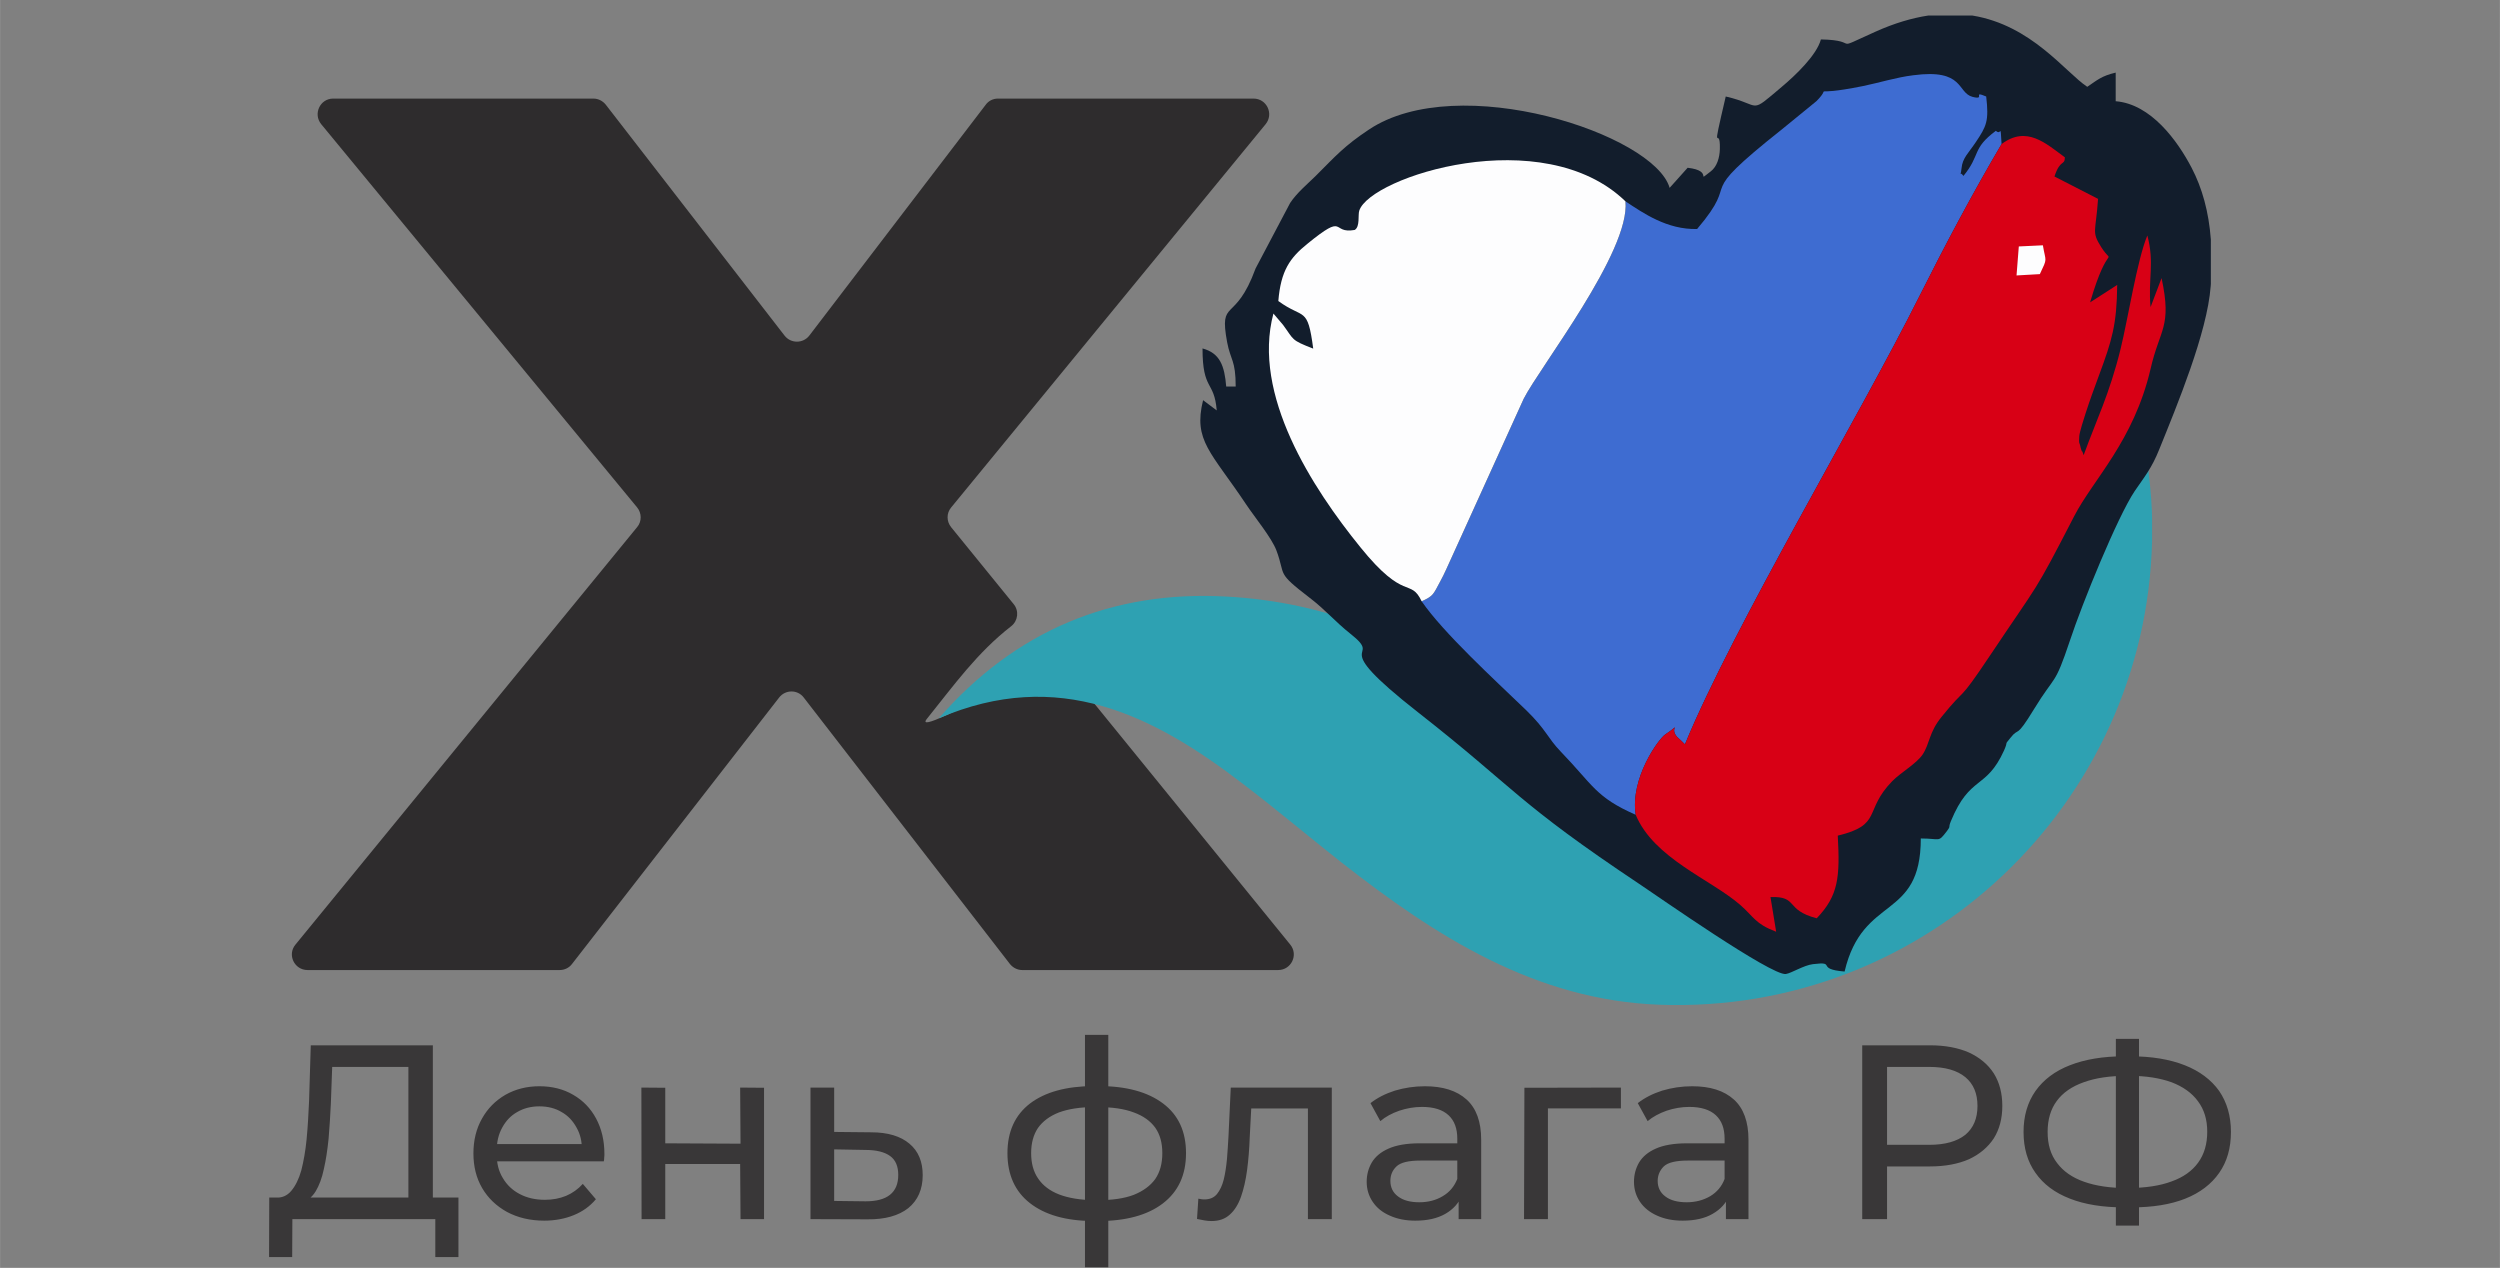
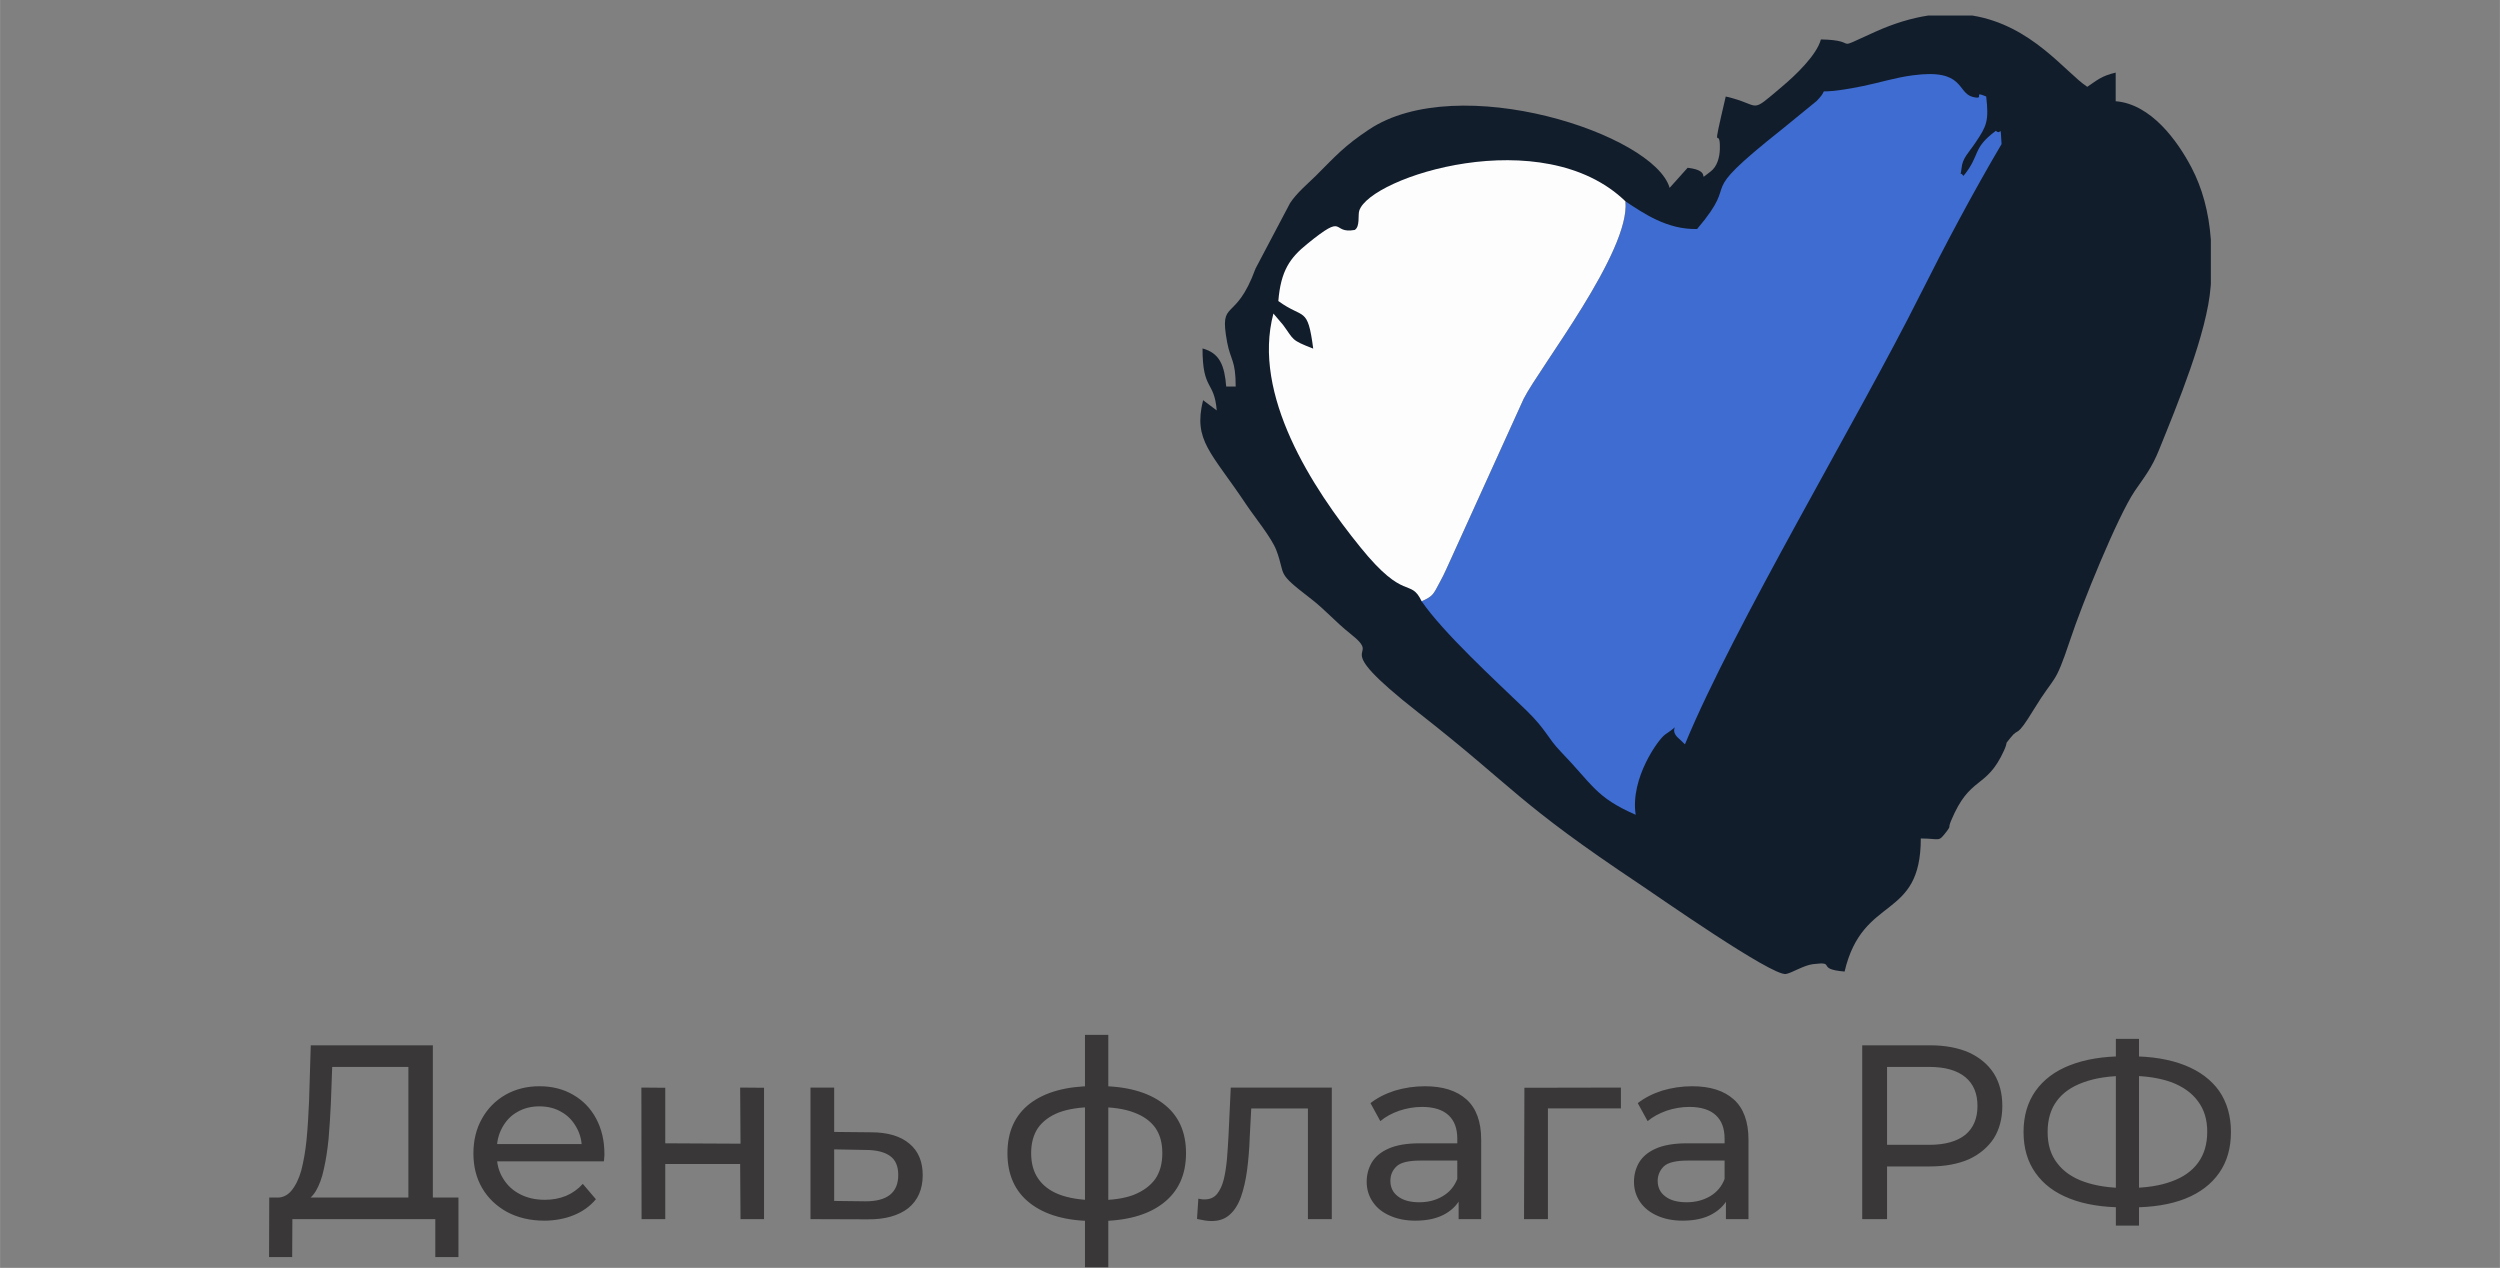
<svg xmlns="http://www.w3.org/2000/svg" xml:space="preserve" width="280px" height="142px" version="1.0" style="shape-rendering:geometricPrecision; text-rendering:geometricPrecision; image-rendering:optimizeQuality; fill-rule:evenodd; clip-rule:evenodd" viewBox="0 0 131.87 66.88">
  <rect x="0" y="0" width="131.87" height="66.88" fill="#808080" stroke="none" />
  <defs>
    <style type="text/css">
   
    .fil0 {fill:none}
    .fil4 {fill:#121D2C}
    .fil5 {fill:#3E6CD1}
    .fil6 {fill:#D80015}
    .fil7 {fill:#FDFDFE}
    .fil3 {fill:#393738;fill-rule:nonzero}
    .fil1 {fill:#2E2C2D;fill-rule:nonzero}
    .fil2 {fill:#2EA1B2;fill-rule:nonzero}
   
  </style>
  </defs>
  <g id="Слой_x0020_1">
    <g id="_2133727725504">
-       <rect class="fil0" width="131.87" height="66.88" />
-       <path class="fil1" d="M52.72 36.42l-1 0.45c-0.79,0.35 -3.37,1.72 -2.83,1.05 1.44,-1.79 2.64,-3.48 4.45,-4.89 0.36,-0.28 0.42,-0.81 0.13,-1.16l-3.3 -4.06c-0.25,-0.31 -0.25,-0.74 0,-1.04l16.59 -20.22c0.44,-0.54 0.06,-1.35 -0.64,-1.35l-13.48 0c-0.26,0 -0.5,0.12 -0.65,0.33l-9.3 12.17c-0.33,0.43 -0.98,0.43 -1.31,0l-9.43 -12.18c-0.16,-0.2 -0.4,-0.32 -0.65,-0.32l-13.73 0c-0.69,0 -1.07,0.81 -0.63,1.35l16.66 20.21c0.25,0.3 0.26,0.74 0.01,1.04l-18.03 22.03c-0.44,0.53 -0.06,1.34 0.64,1.34l13.3 0c0.26,0 0.5,-0.12 0.65,-0.32l10.93 -14.06c0.33,-0.42 0.97,-0.42 1.29,0l10.88 14.06c0.16,0.2 0.4,0.32 0.65,0.32l13.5 0c0.69,0 1.08,-0.8 0.64,-1.34l-11.39 -14.01c-0.17,-0.22 -0.45,-0.34 -0.74,-0.3 -1.03,0.14 -2.1,0.43 -3.21,0.9z" />
-       <path class="fil2" d="M49.52 37.89c4.05,-4.64 9.16,-6.76 15.2,-6.42 5.23,0.29 10.02,2.18 13.94,5.55 13.71,11.79 32.66,0.71 33.47,-14.26 0.08,-1.02 -0.02,-3.48 0.61,-1.32 0.37,1.46 0.71,3.94 0.77,5.52 0,0.12 0.01,0.24 0.01,0.35l0 1.26c-0.35,13.83 -11.95,24.94 -25.98,24.43 -6.56,-0.24 -11.8,-3.61 -16.76,-7.49 -1.74,-1.37 -3.43,-2.8 -5.19,-4.14 -4.75,-3.65 -9.76,-6.19 -16.07,-3.48z" />
      <path class="fil3" d="M21.54 63.69l0 -7.41 -4.02 0 -0.07 1.93c-0.03,0.64 -0.07,1.26 -0.12,1.86 -0.06,0.59 -0.14,1.12 -0.25,1.6 -0.1,0.48 -0.25,0.87 -0.43,1.17 -0.19,0.31 -0.43,0.5 -0.72,0.56l-1.41 -0.23c0.34,0.03 0.62,-0.09 0.84,-0.35 0.22,-0.26 0.4,-0.62 0.53,-1.08 0.12,-0.47 0.22,-1.02 0.28,-1.64 0.06,-0.63 0.1,-1.3 0.13,-2.01l0.09 -2.95 6.44 0 0 8.55 -1.29 0zm-7.35 2.62l0.01 -3.14 9.98 0 0 3.14 -1.22 0 0 -2 -7.54 0 -0.01 2 -1.22 0zm14.51 -1.92c-0.74,0 -1.4,-0.16 -1.96,-0.46 -0.56,-0.31 -1,-0.73 -1.31,-1.26 -0.31,-0.53 -0.46,-1.14 -0.46,-1.83 0,-0.69 0.15,-1.3 0.45,-1.83 0.3,-0.54 0.71,-0.95 1.24,-1.26 0.53,-0.3 1.13,-0.45 1.79,-0.45 0.67,0 1.27,0.15 1.78,0.45 0.52,0.3 0.92,0.71 1.21,1.25 0.29,0.54 0.44,1.16 0.44,1.88 0,0.05 0,0.11 -0.01,0.18 0,0.07 -0.01,0.14 -0.02,0.2l-5.9 0 0 -0.91 5.25 0 -0.51 0.32c0.01,-0.45 -0.08,-0.84 -0.28,-1.19 -0.19,-0.35 -0.45,-0.63 -0.79,-0.82 -0.33,-0.2 -0.73,-0.3 -1.17,-0.3 -0.44,0 -0.83,0.1 -1.17,0.3 -0.34,0.19 -0.6,0.47 -0.79,0.82 -0.2,0.36 -0.29,0.76 -0.29,1.21l0 0.21c0,0.47 0.1,0.88 0.32,1.24 0.21,0.36 0.51,0.65 0.9,0.85 0.38,0.2 0.82,0.3 1.32,0.3 0.41,0 0.78,-0.07 1.12,-0.21 0.33,-0.14 0.63,-0.35 0.88,-0.63l0.69 0.81c-0.31,0.37 -0.7,0.65 -1.17,0.84 -0.46,0.19 -0.99,0.29 -1.56,0.29zm5.14 -0.08l-0.01 -6.94 1.26 0.01 0 2.93 3.97 0.02 -0.02 -2.96 1.26 0.01 0 6.93 -1.24 0 -0.02 -2.91 -3.95 0 0 2.91 -1.25 0zm12.12 -4.58c0.88,0 1.55,0.21 2.01,0.6 0.47,0.39 0.7,0.95 0.7,1.66 0,0.75 -0.26,1.33 -0.76,1.74 -0.51,0.4 -1.23,0.6 -2.15,0.59l-3.01 -0.01 0 -6.94 1.25 0 0 2.34 1.96 0.02zm-0.31 3.64c0.57,0 1,-0.11 1.29,-0.34 0.3,-0.24 0.44,-0.59 0.44,-1.05 0,-0.46 -0.14,-0.79 -0.43,-1 -0.29,-0.21 -0.72,-0.32 -1.3,-0.32l-1.65 -0.03 0 2.72 1.65 0.02zm12.29 1.04c-0.01,0 -0.04,0 -0.09,0 -0.05,0 -0.09,0 -0.14,0 -0.04,0 -0.07,0 -0.07,0 -1.43,-0.01 -2.53,-0.33 -3.32,-0.95 -0.78,-0.61 -1.18,-1.49 -1.18,-2.63 0,-1.14 0.4,-2.01 1.19,-2.62 0.79,-0.6 1.9,-0.91 3.34,-0.92 0.02,0 0.05,0 0.09,0 0.04,0 0.08,0 0.12,0 0.04,0 0.06,0 0.07,0 1.46,0 2.59,0.31 3.4,0.92 0.81,0.61 1.21,1.48 1.21,2.62 0,1.15 -0.41,2.03 -1.22,2.65 -0.81,0.62 -1.95,0.93 -3.4,0.93zm-0.03 -1.1c0.76,0 1.39,-0.09 1.89,-0.28 0.5,-0.2 0.88,-0.48 1.14,-0.84 0.25,-0.37 0.37,-0.82 0.37,-1.36 0,-0.54 -0.12,-0.98 -0.37,-1.34 -0.26,-0.36 -0.64,-0.63 -1.14,-0.81 -0.5,-0.19 -1.13,-0.28 -1.89,-0.28 -0.02,0 -0.05,0 -0.1,0 -0.06,0 -0.09,0 -0.1,0 -0.74,0 -1.36,0.1 -1.85,0.28 -0.49,0.19 -0.86,0.47 -1.11,0.82 -0.24,0.36 -0.36,0.8 -0.36,1.33 0,0.53 0.12,0.98 0.37,1.34 0.25,0.37 0.62,0.65 1.11,0.84 0.5,0.19 1.11,0.29 1.84,0.3 0.02,0 0.05,0 0.1,0 0.05,0 0.08,0 0.1,0zm-0.68 3.54l0 -12.26 1.23 0 0 12.26 -1.23 0zm5.91 -2.55l0.07 -1.07c0.06,0.01 0.12,0.02 0.17,0.03 0.06,0.01 0.1,0.01 0.15,0.01 0.28,0 0.5,-0.09 0.66,-0.28 0.16,-0.2 0.28,-0.45 0.36,-0.77 0.08,-0.32 0.13,-0.68 0.17,-1.08 0.03,-0.4 0.06,-0.8 0.08,-1.2l0.12 -2.57 5.33 0 0 6.94 -1.26 0 0 -6.21 0.3 0.37 -3.56 0 0.29 -0.38 -0.1 1.92c-0.02,0.61 -0.07,1.19 -0.14,1.72 -0.07,0.53 -0.18,1 -0.32,1.4 -0.14,0.4 -0.34,0.72 -0.59,0.94 -0.25,0.23 -0.57,0.34 -0.96,0.34 -0.12,0 -0.24,-0.01 -0.36,-0.03 -0.13,-0.02 -0.27,-0.05 -0.41,-0.08zm13.8 0.01l0 -1.47 -0.07 -0.27 0 -2.5c0,-0.54 -0.15,-0.95 -0.46,-1.24 -0.31,-0.29 -0.78,-0.44 -1.4,-0.44 -0.41,0 -0.81,0.07 -1.2,0.2 -0.4,0.14 -0.73,0.32 -1,0.55l-0.52 -0.95c0.36,-0.28 0.79,-0.5 1.29,-0.66 0.5,-0.15 1.03,-0.23 1.58,-0.23 0.95,0 1.68,0.23 2.2,0.7 0.51,0.46 0.77,1.17 0.77,2.12l0 4.19 -1.19 0zm-2.28 0.08c-0.52,0 -0.97,-0.09 -1.36,-0.27 -0.39,-0.17 -0.68,-0.41 -0.89,-0.72 -0.21,-0.31 -0.32,-0.66 -0.32,-1.06 0,-0.37 0.09,-0.71 0.27,-1.02 0.18,-0.3 0.47,-0.55 0.88,-0.73 0.4,-0.18 0.95,-0.28 1.64,-0.28l2.2 0 0 0.91 -2.15 0c-0.63,0 -1.05,0.1 -1.27,0.31 -0.22,0.21 -0.32,0.47 -0.32,0.76 0,0.34 0.13,0.62 0.4,0.82 0.27,0.21 0.65,0.31 1.13,0.31 0.47,0 0.88,-0.11 1.23,-0.32 0.36,-0.21 0.61,-0.51 0.77,-0.91l0.25 0.86c-0.17,0.41 -0.46,0.74 -0.88,0.98 -0.42,0.24 -0.94,0.36 -1.58,0.36zm5.73 -0.08l0.02 -6.93 5.09 -0.01 0 1.1 -4.15 0 0.3 -0.29 0 6.13 -1.26 0zm10.65 0l0 -1.47 -0.07 -0.27 0 -2.5c0,-0.54 -0.15,-0.95 -0.46,-1.24 -0.31,-0.29 -0.78,-0.44 -1.4,-0.44 -0.41,0 -0.81,0.07 -1.2,0.2 -0.39,0.14 -0.73,0.32 -1,0.55l-0.52 -0.95c0.36,-0.28 0.79,-0.5 1.29,-0.66 0.5,-0.15 1.03,-0.23 1.58,-0.23 0.95,0 1.68,0.23 2.2,0.7 0.51,0.46 0.77,1.17 0.77,2.12l0 4.19 -1.19 0zm-2.28 0.08c-0.52,0 -0.97,-0.09 -1.36,-0.27 -0.38,-0.17 -0.68,-0.41 -0.89,-0.72 -0.21,-0.31 -0.32,-0.66 -0.32,-1.06 0,-0.37 0.09,-0.71 0.27,-1.02 0.18,-0.3 0.47,-0.55 0.88,-0.73 0.4,-0.18 0.95,-0.28 1.64,-0.28l2.2 0 0 0.91 -2.15 0c-0.62,0 -1.05,0.1 -1.27,0.31 -0.21,0.21 -0.32,0.47 -0.32,0.76 0,0.34 0.13,0.62 0.4,0.82 0.27,0.21 0.65,0.31 1.13,0.31 0.47,0 0.88,-0.11 1.24,-0.32 0.35,-0.21 0.61,-0.51 0.76,-0.91l0.25 0.86c-0.16,0.41 -0.46,0.74 -0.88,0.98 -0.41,0.24 -0.94,0.36 -1.58,0.36zm9.47 -0.08l0 -9.17 3.57 0c0.8,0 1.49,0.13 2.06,0.38 0.56,0.26 1,0.62 1.31,1.1 0.3,0.48 0.45,1.05 0.45,1.72 0,0.66 -0.15,1.23 -0.45,1.71 -0.31,0.47 -0.75,0.84 -1.31,1.1 -0.57,0.25 -1.26,0.38 -2.06,0.38l-2.85 0 0.59 -0.61 0 3.39 -1.31 0zm1.31 -3.26l-0.59 -0.66 2.81 0c0.84,0 1.47,-0.18 1.91,-0.53 0.43,-0.36 0.64,-0.87 0.64,-1.52 0,-0.66 -0.21,-1.16 -0.64,-1.52 -0.44,-0.36 -1.07,-0.54 -1.91,-0.54l-2.81 0 0.59 -0.65 0 5.42zm12.51 2.64c-1.11,0 -2.07,-0.15 -2.86,-0.46 -0.8,-0.31 -1.4,-0.76 -1.82,-1.36 -0.42,-0.59 -0.63,-1.31 -0.63,-2.16 0,-0.84 0.21,-1.56 0.63,-2.16 0.42,-0.59 1.02,-1.05 1.82,-1.36 0.79,-0.31 1.75,-0.47 2.86,-0.47 0.02,0 0.05,0 0.1,0 0.05,0 0.1,0 0.15,0 0.04,0 0.07,0 0.08,0 1.12,0 2.07,0.16 2.86,0.47 0.79,0.31 1.4,0.77 1.82,1.36 0.41,0.6 0.62,1.32 0.62,2.16 0,0.84 -0.2,1.56 -0.62,2.16 -0.41,0.59 -1.01,1.05 -1.79,1.36 -0.78,0.31 -1.73,0.46 -2.84,0.46 -0.01,0 -0.05,0 -0.11,0 -0.05,0 -0.11,0 -0.16,0 -0.05,0 -0.09,0 -0.11,0zm0.15 -1.02c0.02,0 0.04,0 0.06,0 0.03,0 0.04,0 0.04,0 0.89,-0.01 1.64,-0.12 2.25,-0.35 0.62,-0.22 1.08,-0.55 1.4,-0.99 0.32,-0.44 0.48,-0.98 0.48,-1.63 0,-0.64 -0.16,-1.17 -0.49,-1.61 -0.32,-0.44 -0.79,-0.77 -1.39,-1 -0.61,-0.22 -1.35,-0.34 -2.22,-0.34 -0.01,0 -0.03,0 -0.06,0 -0.03,0 -0.05,0 -0.07,0 -0.9,0 -1.66,0.11 -2.29,0.34 -0.62,0.22 -1.1,0.55 -1.42,0.99 -0.32,0.43 -0.48,0.98 -0.48,1.63 0,0.66 0.16,1.2 0.5,1.64 0.33,0.44 0.8,0.77 1.43,0.99 0.62,0.22 1.38,0.33 2.26,0.33zm-0.59 1.98l0 -9.85 1.22 0 0 9.85 -1.22 0z" />
      <path class="fil4" d="M64.18 21.65l-0.72 -0.54c-0.53,2.14 0.42,2.72 2.28,5.51 0.44,0.66 1.34,1.75 1.59,2.42 0.51,1.37 -0.05,1.11 1.76,2.5 0.85,0.65 1.31,1.23 2.14,1.89 1.89,1.49 -1.48,0.19 3.6,4.17 5.17,4.05 5.1,4.67 11.73,9.09 0.84,0.56 6.88,4.79 7.64,4.69 0.31,-0.05 0.94,-0.46 1.43,-0.52 1.29,-0.16 0.1,0.26 1.67,0.39 0.96,-4.09 4.02,-2.66 4.02,-7.02 1.05,0 0.9,0.23 1.37,-0.38 0.24,-0.32 0.05,-0.13 0.22,-0.54 1.01,-2.44 1.85,-1.63 2.8,-3.72 0.26,-0.59 -0.03,-0.21 0.34,-0.67 0.47,-0.6 0.25,0.12 1.24,-1.51 1.15,-1.88 1.07,-1.15 1.9,-3.63 0.64,-1.94 2.5,-6.51 3.41,-7.87 0.54,-0.79 0.9,-1.21 1.3,-2.21 0.93,-2.3 2.53,-6.15 2.71,-8.59l0.01 -0.13 0 -2.34c-0.11,-1.48 -0.46,-2.72 -1.01,-3.78 -0.75,-1.44 -2.15,-3.37 -4.01,-3.52l0 -1.51c-0.76,0.18 -0.96,0.39 -1.5,0.75 -1.16,-0.77 -2.93,-3.25 -6.06,-3.76l-2.33 0c-0.85,0.13 -1.78,0.4 -2.8,0.86 -2.42,1.09 -0.66,0.44 -2.86,0.4 -0.22,0.83 -1.36,1.91 -2.04,2.48 -1.81,1.53 -1.02,0.98 -2.98,0.53 -0.82,3.52 -0.28,1.34 -0.31,2.77 -0.01,0.45 -0.15,0.93 -0.48,1.18 -0.85,0.65 0.2,-0.03 -1.22,-0.19l-0.95 1.06c-0.81,-2.83 -11.15,-6.23 -15.87,-3.07 -1.29,0.86 -1.72,1.36 -2.81,2.45 -0.46,0.45 -0.99,0.89 -1.34,1.42l-1.82 3.45c-1.08,2.96 -1.94,1.52 -1.5,3.9 0.18,0.95 0.45,0.93 0.45,2.33l-0.5 0c-0.09,-1.1 -0.33,-1.76 -1.25,-2.01 0,2.26 0.62,1.67 0.75,3.27z" />
      <path class="fil5" d="M85.74 10.62c0.27,2.63 -4.52,8.74 -5.37,10.42l-3.75 8.26c-0.23,0.49 -0.42,0.96 -0.65,1.37 -0.38,0.71 -0.36,0.76 -0.98,1.05 1.17,1.69 3.85,4.14 5.5,5.73 1.09,1.06 1.12,1.45 1.83,2.19 1.72,1.78 1.84,2.41 3.96,3.34 -0.3,-1.93 1.21,-4 1.55,-4.23 1.05,-0.7 0.06,-0.34 0.74,0.22 0.04,0.03 0.12,0.11 0.15,0.14 0.04,0.03 0.1,0.11 0.16,0.15 2.57,-6.23 9.16,-17.22 12.39,-23.68 1.33,-2.65 2.8,-5.42 4.31,-7.98 -0.07,-1.18 0,-0.41 -0.3,-0.7 -1.28,0.95 -0.79,1.26 -1.71,2.38 -0.23,-0.33 -0.17,0.22 -0.1,-0.41 0.05,-0.54 0.37,-0.8 0.75,-1.37 0.57,-0.85 0.7,-1.11 0.55,-2.41 -0.78,-0.33 0.01,0.21 -0.72,0.02 -0.83,-0.22 -0.42,-1.5 -3.13,-1.14 -0.9,0.11 -1.77,0.39 -2.65,0.57 -3.08,0.62 -1.51,-0.14 -2.46,0.8l-1.8 1.47c-4.88,3.87 -2.03,2.38 -4.49,5.27 -1.58,0.04 -2.83,-0.83 -3.78,-1.46z" />
-       <path class="fil6" d="M105.58 7.6c-1.51,2.56 -2.98,5.33 -4.31,7.98 -3.23,6.46 -9.82,17.45 -12.39,23.68 -0.06,-0.04 -0.12,-0.12 -0.16,-0.15 -0.03,-0.03 -0.11,-0.11 -0.15,-0.14 -0.68,-0.56 0.31,-0.92 -0.74,-0.22 -0.34,0.23 -1.85,2.3 -1.55,4.23 0.96,2.3 3.95,3.4 5.51,4.75 0.75,0.66 0.79,1 1.9,1.42l-0.3 -1.83c1.49,-0.05 0.74,0.68 2.44,1.12 1.15,-1.2 1.23,-2.17 1.11,-4.36 2.38,-0.57 1.35,-1.31 2.87,-2.87 0.45,-0.46 1.26,-0.91 1.6,-1.4 0.39,-0.58 0.33,-1.17 1.01,-2 1.37,-1.7 0.78,-0.58 2.55,-3.23 2.66,-3.98 2.27,-3.14 4.44,-7.35 1,-1.94 3.14,-3.96 4.03,-7.77 0.48,-2.12 1.14,-2.19 0.58,-4.79l-0.58 1.53c-0.14,-1.5 0.22,-2.31 -0.17,-3.78 -0.54,1.3 -1.02,4.39 -1.41,5.98 -0.59,2.4 -1.28,3.76 -1.95,5.61 -0.03,-0.06 -0.07,-0.23 -0.08,-0.2 -0.01,0.04 -0.07,-0.15 -0.08,-0.2 -0.07,-0.37 -0.1,-0.1 -0.07,-0.61 0.01,-0.19 0.26,-0.98 0.33,-1.19 0.21,-0.65 0.47,-1.37 0.72,-2.04 0.67,-1.81 0.93,-2.64 0.95,-4.74l-1.43 0.92c0.99,-3.4 1.3,-1.8 0.59,-2.91 -0.53,-0.84 -0.29,-0.77 -0.17,-2.55l-2.3 -1.18c0.31,-0.94 0.54,-0.55 0.55,-1.01 -0.99,-0.72 -2.01,-1.7 -3.34,-0.7z" />
      <path class="fil7" d="M74.99 31.72c0.62,-0.29 0.6,-0.34 0.98,-1.05 0.23,-0.41 0.42,-0.88 0.65,-1.37l3.75 -8.26c0.85,-1.68 5.64,-7.79 5.37,-10.42 -4.36,-4.22 -13.46,-1.29 -14.04,0.49 -0.08,0.23 0.05,0.84 -0.24,1.02 -1.28,0.23 -0.41,-0.97 -2.51,0.74 -0.9,0.73 -1.39,1.4 -1.52,3.01 1.35,0.99 1.54,0.23 1.84,2.51 -1.19,-0.46 -1,-0.45 -1.59,-1.25l-0.51 -0.6c-1.14,4.28 2.05,9.2 4.59,12.33 2.35,2.91 2.63,1.59 3.23,2.85z" />
-       <path class="fil7" d="M106.49 13l-0.12 1.53 1.23 -0.07c0.42,-0.89 0.31,-0.61 0.16,-1.52l-1.27 0.06z" />
    </g>
  </g>
</svg>